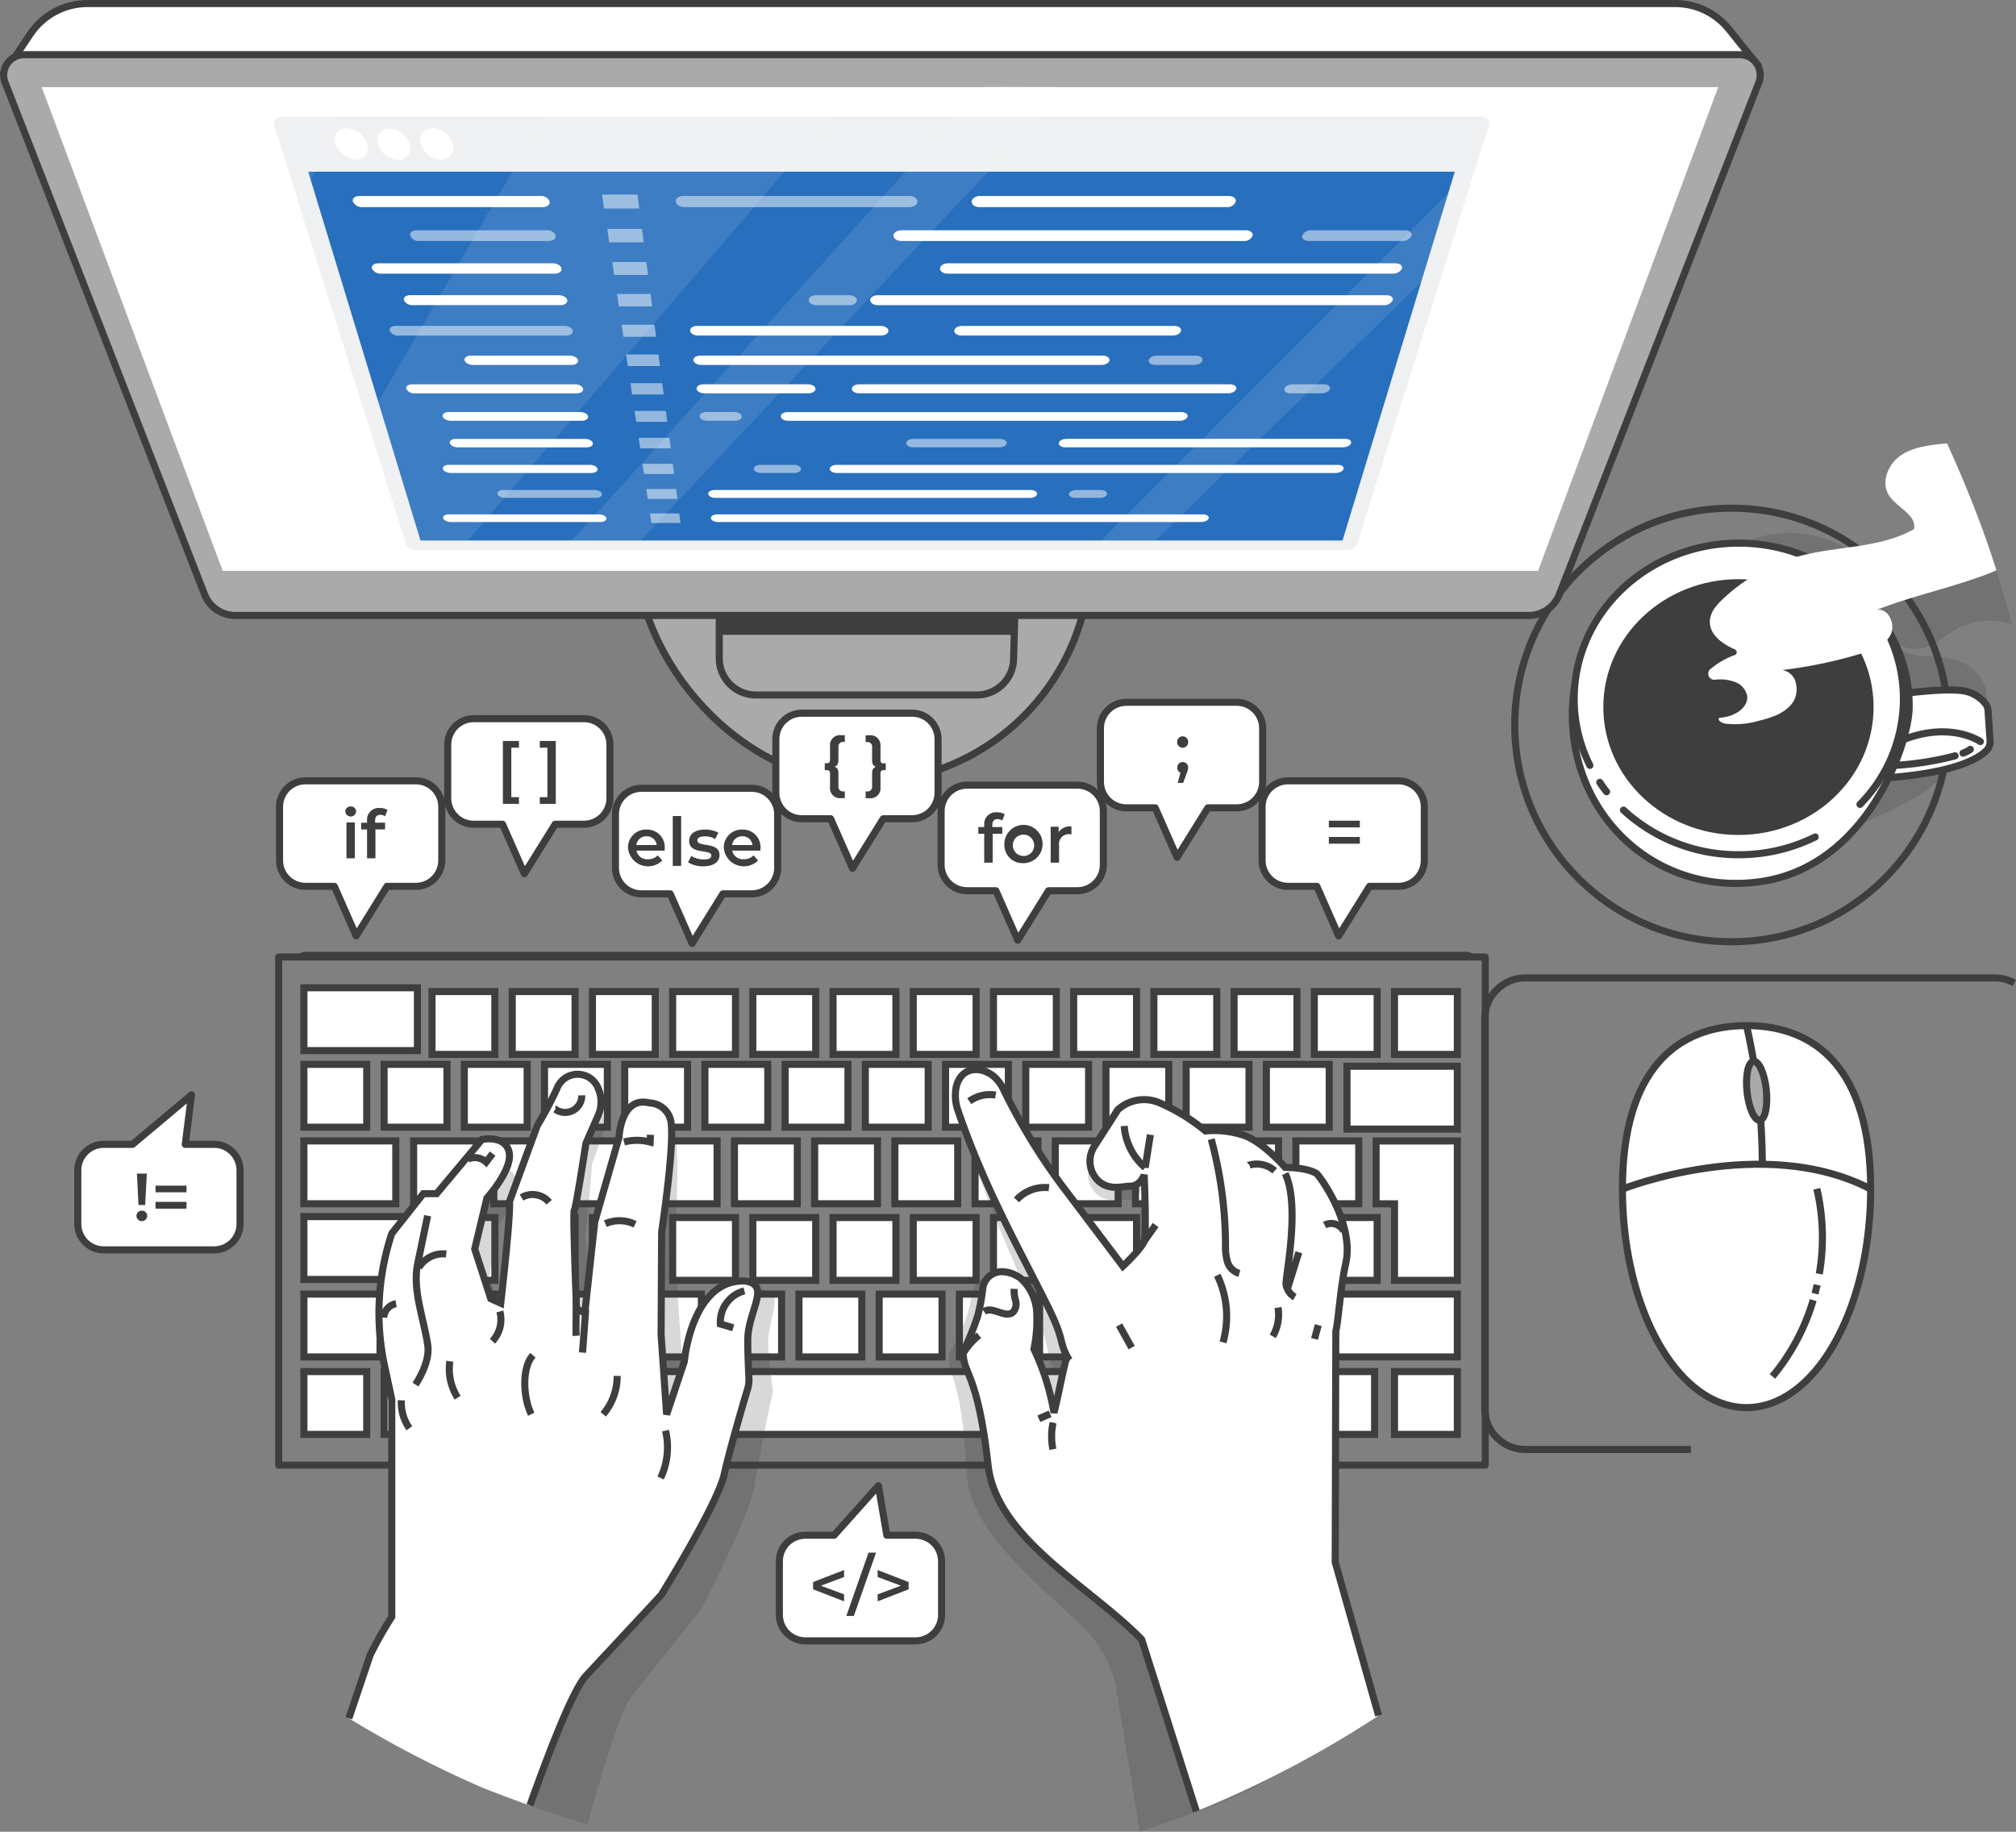
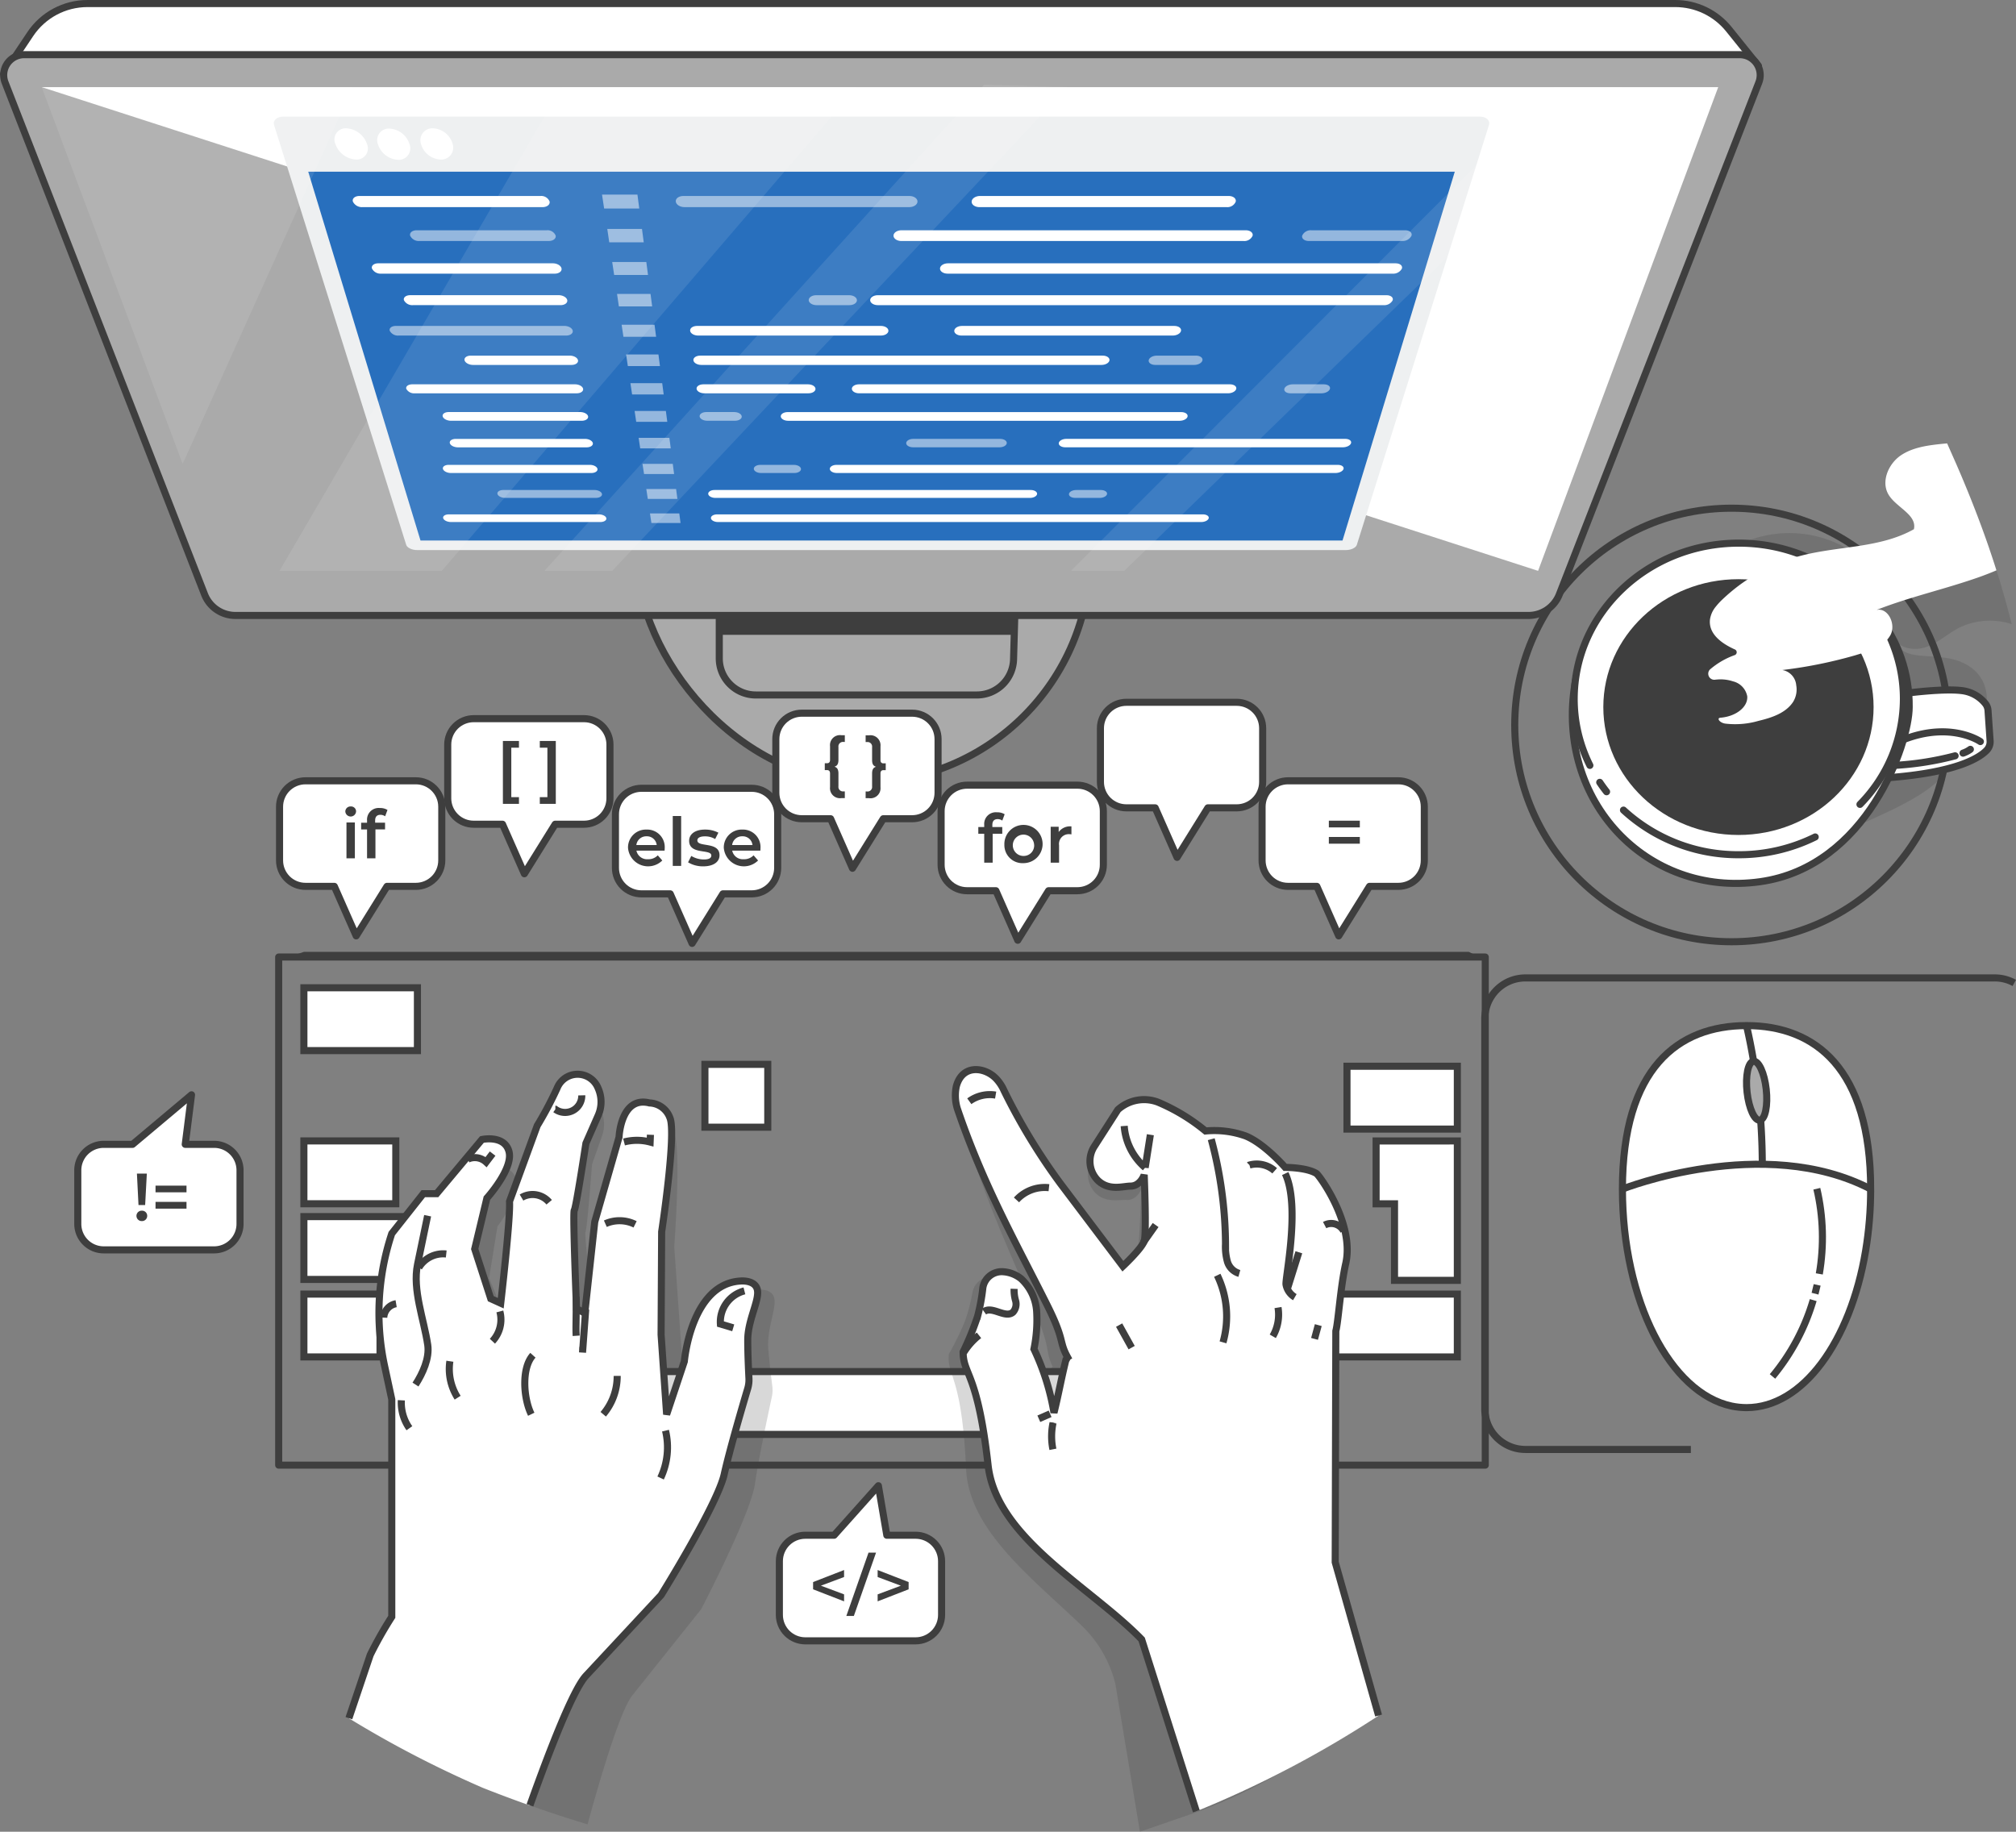
<svg xmlns="http://www.w3.org/2000/svg" xmlns:xlink="http://www.w3.org/1999/xlink" width="284.673" height="258.675">
  <rect width="100%" height="100%" fill="#808080" stroke="none" />
  <style>.B{fill:#fff}.C{stroke:#3e3e3e}.D{stroke-linejoin:round}.E{fill:#3e3e3e}.F{fill:none}.G{opacity:.5}.H{stroke-linecap:round}</style>
  <g class="C">
    <path d="M39.352 135.15h170.376v71.755H39.352z" class="D F" />
    <g class="B">
      <path d="M42.912 139.492h16.03v8.874h-16.03zm137.626 43.257h25.249v8.874h-25.249zm9.664-32.175h15.585v8.874h-15.585zm-147.29 21.233h16.03v8.874h-16.03zm0-10.687h12.977v8.874H42.912z" />
      <use xlink:href="#B" />
      <use xlink:href="#B" x="11.326" />
      <use xlink:href="#B" x="22.651" />
      <use xlink:href="#B" x="33.977" />
      <use xlink:href="#B" x="45.303" />
      <path d="M99.54 150.306h8.874v8.874H99.54z" />
      <use xlink:href="#B" x="67.954" />
      <use xlink:href="#B" x="79.28" />
      <use xlink:href="#B" x="90.606" />
      <use xlink:href="#B" x="101.931" />
      <use xlink:href="#B" x="113.257" />
      <use xlink:href="#B" x="124.583" />
      <use xlink:href="#B" x="135.908" />
      <use xlink:href="#B" y="43.384" />
      <use xlink:href="#B" x="11.326" y="43.384" />
      <use xlink:href="#B" x="22.651" y="43.384" />
      <path d="M76.889 193.69h10.827v8.874H76.889zm13.279 0h54.177v8.874H90.168z" />
      <use xlink:href="#B" x="119.647" y="43.384" />
      <use xlink:href="#B" x="130.973" y="43.384" />
      <use xlink:href="#B" x="142.317" y="43.384" />
      <path d="M146.561 193.69h13.778v8.874h-13.778z" />
      <use xlink:href="#B" x="154.001" y="43.384" />
      <use xlink:href="#B" x="15.495" y="10.814" />
      <use xlink:href="#B" x="26.821" y="10.814" />
      <use xlink:href="#B" x="38.146" y="10.814" />
      <use xlink:href="#B" x="49.472" y="10.814" />
      <use xlink:href="#B" x="60.798" y="10.814" />
      <use xlink:href="#B" x="72.123" y="10.814" />
      <use xlink:href="#B" x="83.449" y="10.814" />
      <use xlink:href="#B" x="94.775" y="10.814" />
      <use xlink:href="#B" x="106.101" y="10.814" />
      <use xlink:href="#B" x="117.426" y="10.814" />
      <use xlink:href="#B" x="128.752" y="10.814" />
      <use xlink:href="#B" x="140.078" y="10.814" />
      <path d="M205.787 161.122v19.687h-8.872v-10.811h-2.6v-8.872z" />
      <use xlink:href="#B" x="18.093" y="21.628" />
      <use xlink:href="#B" x="29.419" y="21.628" />
      <use xlink:href="#B" x="40.744" y="21.628" />
      <use xlink:href="#B" x="52.07" y="21.628" />
      <use xlink:href="#B" x="63.396" y="21.628" />
      <use xlink:href="#B" x="74.721" y="21.628" />
      <use xlink:href="#B" x="86.047" y="21.628" />
      <use xlink:href="#B" x="97.373" y="21.628" />
      <use xlink:href="#B" x="108.699" y="21.628" />
      <use xlink:href="#B" x="120.024" y="21.628" />
      <use xlink:href="#B" x="131.35" y="21.628" />
      <use xlink:href="#B" x="142.676" y="21.628" />
      <use xlink:href="#B" x="13.279" y="32.443" />
      <use xlink:href="#B" x="24.605" y="32.443" />
      <use xlink:href="#B" x="35.93" y="32.443" />
      <use xlink:href="#B" x="47.256" y="32.443" />
      <use xlink:href="#B" x="58.582" y="32.443" />
      <use xlink:href="#B" x="69.908" y="32.443" />
      <use xlink:href="#B" x="81.233" y="32.443" />
      <use xlink:href="#B" x="92.559" y="32.443" />
      <use xlink:href="#B" x="103.885" y="32.443" />
      <use xlink:href="#B" x="115.21" y="32.443" />
      <use xlink:href="#B" x="126.536" y="32.443" />
      <use xlink:href="#B" x="18.093" y="-10.279" />
      <use xlink:href="#B" x="29.419" y="-10.279" />
      <use xlink:href="#B" x="40.744" y="-10.279" />
      <use xlink:href="#B" x="52.07" y="-10.279" />
      <use xlink:href="#B" x="63.396" y="-10.279" />
      <use xlink:href="#B" x="74.721" y="-10.279" />
      <use xlink:href="#B" x="86.047" y="-10.279" />
      <use xlink:href="#B" x="97.373" y="-10.279" />
      <use xlink:href="#B" x="108.699" y="-10.279" />
      <use xlink:href="#B" x="120.024" y="-10.279" />
      <use xlink:href="#B" x="131.35" y="-10.279" />
      <use xlink:href="#B" x="142.676" y="-10.279" />
      <use xlink:href="#B" x="154.001" y="-10.279" />
      <path d="M42.912 182.749h10.75v8.874h-10.75z" />
    </g>
  </g>
  <g class="E">
    <path d="M39.352 135.609l3.56-1.187h164.5l2.344 1.172z" />
    <path d="M160.964 258.671l-3.464-20.866c-.765-3.11-2.39-5.941-4.69-8.169-6.891-6.648-16-13.472-16.39-22.188-.6-13.317-2.674-12.918-2.452-16.205a39.93 39.93 0 0 0 2.371-4.875 28.41 28.41 0 0 0 1-3.944c.294-1.372 1.593-2.288 2.984-2.105.934.124 1.808.534 2.5 1.174 1.219 1.3 1.89 3.018 1.876 4.8-.021 1.763-.27 3.516-.739 5.215a34.09 34.09 0 0 1 2.233 9.171c.79-2.437 1.389-4.9 2.179-7.327.162-.089.1-.281.259-.369-1.115-2.393-.17-2.26-2.378-7.527-3.715-8.863-7.859-17.409-10.821-28.548-.241-1.033-.218-2.11.066-3.132 1.071-3.183 4.35-2.452 5.783-.6a6.12 6.12 0 0 1 .886 1.61c1.945 4.744 4.311 9.305 7.069 13.628l8.044 12.261s2.8-2.3 3.228-3.324l.007-.007c.421-1.034.628-9.358.628-9.358s-.635 1.558-2.046 1.47c-1.019-.074-3.087.517-4.557-1.137-1.177-1.378-1.232-3.39-.133-4.831l3.639-4.917a5.52 5.52 0 0 1 5.717-.687 27.2 27.2 0 0 1 6.43 4.505c1.923-.054 3.835.314 5.6 1.078 2.578 1.241 5.281 4.8 5.281 4.8s3.006.185 4.358 1.167c.34.244 4.927 7.386 3.272 12.948-.982 3.316-1.588 8.132-2.031 9.425l-2.251 32.564 4.543 21.435-9.712 5.414c-3.571 1.992-7.312 3.665-11.177 5z" opacity=".2" />
  </g>
  <g class="B">
    <path d="M188.545 220.621l.086-32.65c.356-1.32.64-6.165 1.4-9.539 1.281-5.659-3.77-12.48-4.125-12.7-1.415-.885-4.426-.869-4.426-.869s-2.932-3.375-5.588-4.442c-1.813-.644-3.744-.883-5.659-.7-2.029-1.677-4.293-3.049-6.719-4.071-1.937-.734-4.121-.324-5.659 1.063l-3.3 5.145a3.85 3.85 0 0 0 .451 4.813c1.581 1.557 3.6.83 4.624.83 1.414 0 1.944-1.6 1.944-1.6s.348 8.315 0 9.374l-.008.008c-.363 1.059-3 3.533-3 3.533l-8.836-11.7a85.41 85.41 0 0 1-7.959-13.127 6.04 6.04 0 0 0-1-1.55c-1.549-1.754-4.868-2.268-5.729.98a6.36 6.36 0 0 0 .142 3.13c3.7 10.915 8.4 19.166 12.693 27.765 2.553 5.106 1.6 5.043 2.877 7.351-.15.1-.079.292-.237.387-.624 2.482-1.059 4.972-1.683 7.453a34.15 34.15 0 0 0-2.83-8.994c.357-1.728.487-3.495.387-5.256a6.91 6.91 0 0 0-2.189-4.664 4.54 4.54 0 0 0-2.576-1 2.69 2.69 0 0 0-2.837 2.3 27.16 27.16 0 0 1-.743 4c-.565 1.717-1.247 3.394-2.039 5.019 0 3.3 2.039 2.758 3.525 16.012 1.154 10.322 14.448 17.143 21.688 24.6l7.713 24.264a149.58 149.58 0 0 0 25.742-13.515z" />
    <path d="M138.24 188.57a9.47 9.47 0 0 0-2.166 2.436z" />
  </g>
  <g class="C F">
    <path d="M168.928 255.784l-7.714-24.264c-7.239-7.453-20.533-14.274-21.687-24.6-1.485-13.255-3.525-12.717-3.525-16.012.792-1.625 1.474-3.302 2.039-5.019a27.16 27.16 0 0 0 .743-4 2.69 2.69 0 0 1 2.837-2.3 4.54 4.54 0 0 1 2.576 1 6.91 6.91 0 0 1 2.189 4.664 20.29 20.29 0 0 1-.387 5.256 34.15 34.15 0 0 1 2.83 8.994c.624-2.482 1.059-4.972 1.683-7.453.158-.095.087-.284.237-.387-1.273-2.308-.324-2.245-2.877-7.351-4.291-8.6-8.994-16.85-12.693-27.765a6.36 6.36 0 0 1-.142-3.13c.861-3.248 4.181-2.734 5.729-.98a6.02 6.02 0 0 1 1 1.55 85.41 85.41 0 0 0 7.959 13.127l8.836 11.7s2.64-2.474 3-3.533l.008-.008c.348-1.059 0-9.374 0-9.374s-.53 1.6-1.944 1.6c-1.02 0-3.043.727-4.624-.83a3.85 3.85 0 0 1-.451-4.813l3.3-5.145c1.537-1.388 3.722-1.8 5.659-1.067 2.426 1.022 4.69 2.394 6.719 4.071 1.915-.183 3.846.056 5.659.7 2.656 1.067 5.588 4.442 5.588 4.442s3.011-.016 4.426.869c.355.221 5.406 7.042 4.125 12.7-.759 3.375-1.043 8.219-1.4 9.539l-.086 32.65 6.125 21.647m-23.63-81.387c1.305 4.822 1.982 9.792 2.015 14.788a7.88 7.88 0 0 0 .263 2.48c.232.819.874 1.459 1.694 1.688m6.474-14.104c2.194 4.626-.051 14.953.115 15.681a2.6 2.6 0 0 0 1.245 1.774m-20.403-22.937l-.731 4.644a8.57 8.57 0 0 1-2.961-5.881" />
    <path d="M148.283 199.653l-1.594.7m2.007.579a9.24 9.24 0 0 0-.017 3.737m9.35-17.541l1.769 3.183m1.627-14.832l1.758-2.485m22.967 14.134l-.53 1.946m-3.769-7.269q.778-2.482 1.555-4.964m3.644-3.837c.973-.51 2.176-.136 2.688.837m-13.305-9.316a3.82 3.82 0 0 1 3.559.814m-36.456 4.111c1.165-1.273 2.868-1.914 4.583-1.726m-11.246-12.206c1.073-.777 2.413-1.091 3.72-.871m-2.353 33.923a9.47 9.47 0 0 0-2.166 2.436m2.878-5.789c1.168-.835 3.028 1.032 4.1.08.382-.438.518-1.04.36-1.6a5.38 5.38 0 0 1-.213-1.692m28.688-1.91a13.36 13.36 0 0 1 .81 9.467m7.769-4.912a6.12 6.12 0 0 1-.741 4.06" />
  </g>
  <path d="M109.054 195.737c.067.512.044 1.032-.066 1.536-.48 2.223-1.869 8.7-2.378 12.246-.606 4.328-7.6 17.727-7.6 17.727l-9.72 12.172c-1.61 2.046-4.158 10.326-6.323 18.214q-4.1-1.241-8.125-2.674a210.93 210.93 0 0 1-6.64-2.489 108.64 108.64 0 0 1-11.545-5.628c1.226-4.454 2.046-7.881 2.031-8.08a55.06 55.06 0 0 1 2.629-5.6l-2.327-30.605-1.374-4.661a35 35 0 0 1-1.352-7.371 35.7 35.7 0 0 1 .953-11.323l4.011-5.953 1.876-.14 5.806-8.11s3.139-.945 3.944 1.418-2.615 6.781-2.615 6.781l-1.174 7.29 2.792 6.825 1.448.532s.487-12.017.155-14.418l3.087-10.97a52.1 52.1 0 0 0 2.408-5.51c.383-1.212 1.465-2.069 2.733-2.165s2.466.589 3.028 1.729c.654 1.195.763 2.612.3 3.893l-1.418 4.025s-.7 9.292-.923 9.55 1.366 13.834 1.366 13.834l1.211.539.428-12.963 2.519-12.18s-.207-5.857 3.922-5.148a3.19 3.19 0 0 1 3.036 1.891c1.1 2.105.052 16.124.052 16.124l1.019 14.492 1.632 11.175 1.92-7.659s.111-10.976 7.039-11.914c0 0 2.061-.369 2.482 1.064s-1.027 4.358-.82 7.165c.152 1.971.432 4.195.573 5.339z" opacity=".2" class="E" />
  <path d="M106.948 182.17c-.316-1.462-2.395-1.249-2.395-1.249-6.979.411-7.919 11.35-7.919 11.35l-2.5 7.493-.783-11.271.079-14.526s2.11-13.9 1.17-16.084a3.18 3.18 0 0 0-2.885-2.11c-4.062-1.019-4.3 4.837-4.3 4.837l-3.43 11.95-1.407 12.891-1.169-.625s-.553-13.673-.316-13.9 1.644-9.453 1.644-9.453l1.714-3.9a4.73 4.73 0 0 0 0-3.9c-.474-1.179-1.617-1.952-2.888-1.952s-2.415.773-2.888 1.952a52.04 52.04 0 0 1-2.813 5.311l-3.912 10.7c.151 2.419-1.241 14.369-1.241 14.369l-1.406-.64-2.268-7.018 1.722-7.185s3.746-4.133 3.122-6.56-3.825-1.715-3.825-1.715l-6.4 7.651h-1.881l-4.449 5.628a35.63 35.63 0 0 0-1.02 18.676l1.02 4.75v30.7c-1.114 1.736-2.13 3.533-3.043 5.382 0 .213-1.257 4.094-3.011 8.931a151.19 151.19 0 0 0 18.929 9.832 197.37 197.37 0 0 0 6.647 2.489c2.805-7.88 6.085-16.313 7.9-18.281l10.614-11.4s7.99-12.828 8.923-17.1c.775-3.5 2.648-9.855 3.3-12.037.151-.493.213-1.01.182-1.525-.055-1.154-.165-3.39-.165-5.367-.01-2.828 1.661-5.64 1.349-7.094z" class="B" />
  <g class="C">
    <path d="M49.268 242.636l3.011-8.931c.913-1.849 1.929-3.646 3.043-5.382v-30.7l-1.02-4.75a35.63 35.63 0 0 1 1.02-18.676l4.449-5.628h1.881l6.4-7.651s3.2-.7 3.825 1.715-3.122 6.56-3.122 6.56l-1.722 7.185 2.268 7.018 1.406.64s1.392-11.95 1.241-14.369l3.912-10.7a52.04 52.04 0 0 0 2.813-5.311c.474-1.179 1.617-1.952 2.889-1.952s2.415.773 2.888 1.952a4.73 4.73 0 0 1 0 3.9l-1.715 3.9s-1.406 9.216-1.643 9.453.316 13.9.316 13.9l1.169.625 1.407-12.891 3.43-11.95s.237-5.857 4.3-4.837a3.18 3.18 0 0 1 2.885 2.11c.94 2.182-1.17 16.084-1.17 16.084l-.079 14.526.783 11.271 2.5-7.493s.94-10.938 7.919-11.35c0 0 2.078-.213 2.395 1.249s-1.359 4.268-1.359 7.081c0 1.977.11 4.213.165 5.367.031.515-.031 1.032-.182 1.525-.648 2.182-2.521 8.536-3.3 12.037-.933 4.268-8.923 17.1-8.923 17.1l-10.615 11.4c-1.81 1.968-5.09 10.4-7.9 18.281" class="F" />
    <path d="M70.582 185.198c.4 1.49.003 3.08-1.05 4.207m-10.861 6.121c1.017-1.572 2-3.73 1.731-5.582-.534-3.625-2.186-7.8-1.443-11.387q.713-3.439 1.426-6.877" class="B" />
    <path d="M88.119 161.268a7.2 7.2 0 0 1 3.684.01l.042-1.028m-13.424-3.597a2.36 2.36 0 0 0 2.475.169c.79-.417 1.276-1.246 1.254-2.14m22.966 27.612c-2.106.545-3.528 2.508-3.39 4.678l1.811.54" class="F" />
    <path d="M81.346 183.196c.083 1.239-.069 4.2.013 5.44m1.347-3.723q-.224 3.045-.448 6.09.019-.388.036-.775m11.682 11.803c.538 2.243.294 4.603-.692 6.689" class="B" />
    <g class="F">
      <path d="M75.253 191.386c-1.61 1.766-1.374 6-.237 8.331m12.135-5.416a8.29 8.29 0 0 1-1.971 5.417m-21.656-7.486a7.55 7.55 0 0 0 1.1 5.147m-7.951.367c-.075 1.405.326 2.795 1.137 3.945m8.253-37.998c.865-.4 1.887-.236 2.584.414l.913-1.2m4.082 6.208a3.06 3.06 0 0 1 3.905.663m7.933 3.033c1.344-.596 2.883-.564 4.2.089m-30.539 6.106a4.01 4.01 0 0 1 3.871-1.92m-8.824 8.986a2.1 2.1 0 0 1 1.751-1.966" />
      <circle cx="244.505" cy="102.378" r="30.613" class="D" />
    </g>
  </g>
  <path d="M279.165 103.18c-6.527 10.706-8.849 9.26-31.114 19.926-11.3 5.414-22.226-11.993-14.837-29.859.361-.872 3.554-5.281 3.554-5.281a16.31 16.31 0 0 1 28.5-6.736 17.61 17.61 0 0 1 15.644-3.737l.739 2.216.266.835c.281.864.547 1.728.79 2.6q.731 2.482 1.359 4.993c-2.391-.773-4.986-.617-7.268.436-1.632.8-3 2.112-4.7 2.762s-4.048.281-4.7-1.418c.82 3.412 4.4 2.392 7.84 3.067 5.326 1.046 6.674 5.69 3.927 10.196z" opacity=".2" class="E" />
  <g class="B C D">
    <path d="M269.108 97.903s5.481-.743 8.084-.354a4.99 4.99 0 0 1 3.152 1.809 1.74 1.74 0 0 1 .378.977l.294 4.283a1.74 1.74 0 0 1-.472 1.327c-1.068 1.113-4.3 3.144-13.851 3.875-13.437 1.027 2.415-11.917 2.415-11.917z" />
    <path d="M265.105 86.831c2.956 3.691 4.542 8.293 4.486 13.022 0 5.1-5.91 22.536-21.045 24.658-16.02 2.246-28.9-11.465-26.148-27.963 1.902-11.413 29.846-25.701 42.707-9.717z" />
  </g>
  <ellipse cx="245.53" cy="98.701" rx="23.244" ry="22.001" class="B" />
  <ellipse cx="245.482" cy="99.852" rx="19.082" ry="18.061" class="E" />
  <path d="M268.775 98.701c0-12.151-10.407-22-23.244-22s-23.244 9.85-23.244 22m40.354 14.891c3.915-3.969 6.118-9.316 6.134-14.891m-39.527 15.701a23.86 23.86 0 0 0 16.283 6.3 24.2 24.2 0 0 0 10.788-2.508m-30.425-7.714q.456.68.964 1.327m-4.572-13.106a20.95 20.95 0 0 0 2.215 9.386" class="C D F H" />
  <g class="B">
    <path d="M279.642 104.722s-4.144-2.9-10.867-.27m7.3 2.284a42.7 42.7 0 0 1-8.6 1.351m10.753-2.266a3.95 3.95 0 0 1-1.036.534" class="C D H" />
    <path d="M281.912 80.542l-.266-.835c-1.411-4.373-3.228-9.174-5.436-14.241l-1.263-2.851-.495.044c-2.12.214-4.35.48-6.094 1.684-1.751 1.226-2.785 3.745-1.655 5.554 1.108 1.795 4.011 2.792 3.553 4.838-4.734 2.666-10.511 2.356-15.777 3.7a25.69 25.69 0 0 0-8.8 4.151 26.46 26.46 0 0 0-2.408 2.016c-.351.325-.677.675-.975 1.049-.461.546-.751 1.198-.842 1.891-.185 1.972 1.61 3.316 3.523 4.173a.43.43 0 0 1-.03.8c-1.261.449-2.43 1.125-3.449 1.994-.007 0-.015.007-.022.015-.266.258-.336.658-.173.991s.522.523.889.471c.089-.015.2-.022.3-.03.754-.064 1.513.027 2.231.266a2.68 2.68 0 0 1 2 2.112c.118 1.5-1.588 2.851-3.8 3.021-.539.052-.126.694.665.827 1.585.193 3.194.063 4.727-.384 1.854-.443 3.833-1.086 4.882-2.674a3.34 3.34 0 0 0 .443-2.349c-.085-1.084-.894-1.972-1.965-2.157a64.62 64.62 0 0 0 10.134-2.031h.007l1.041-.318a9.72 9.72 0 0 0 2.858-1.248 3.98 3.98 0 0 0 1.248-1.374c.768-1.485-.318-3.833-1.957-3.523 4.764-1.869 9.8-2.962 14.617-4.683.767-.278 1.535-.574 2.289-.899z" />
    <path d="M248.302 9.307L.521 10.438l3.748-5.616C6.071 2.122 9.103.5 12.349.5h224.212c2.941 0 5.724 1.332 7.568 3.623z" class="C D" />
  </g>
  <g fill="#aaa" class="C D">
    <rect width="64.027" height="64.027" rx="32.013" x="89.929" y="46.451" />
    <path d="M101.566 83.871v9.1c0 2.856 2.316 5.172 5.172 5.172h31.215a5.18 5.18 0 0 0 5.171-5.136l.258-9.138z" />
    <path d="M215.833 86.913H33.242a4.68 4.68 0 0 1-4.359-2.98L.719 11.653c-.346-.888-.231-1.89.308-2.677S2.458 7.72 3.411 7.722h242.257c.953 0 1.844.47 2.381 1.257s.652 1.788.306 2.675l-28.164 72.28c-.7 1.796-2.43 2.979-4.358 2.979z" />
  </g>
-   <path d="M217.188 80.613H31.448L5.89 12.302h236.736z" class="B" />
+   <path d="M217.188 80.613L5.89 12.302h236.736z" class="B" />
  <path d="M101.766 86.814h41.408v2.835h-41.408z" class="E" />
  <path d="M190.057 77.68H58.896c-.72 0-1.408-.327-1.535-.733L38.704 17.674c-.209-.665.373-1.206 1.3-1.206h168.943c.928 0 1.51.541 1.3 1.206l-18.656 59.273c-.127.405-.814.733-1.534.733z" fill="#eef0f1" />
  <path d="M189.572 76.331H59.378L43.524 24.25h161.9z" fill="#286fbd" />
  <g class="B">
    <path d="M78.066 37.185H53.415c-.609 0-1.008.328-.893.732.249.481.76.767 1.3.728h24.505c.6 0 1.038-.325.965-.728s-.618-.732-1.226-.732zm.825 4.5H57.929c-.6 0-1 .317-.89.706a1.31 1.31 0 0 0 1.267.7h20.843c.595 0 1.02-.314.951-.7s-.611-.706-1.209-.706z" />
    <path d="M79.688 46.026H55.902c-.588 0-.976.306-.869.682a1.3 1.3 0 0 0 1.251.678h23.653c.583 0 1-.3.936-.678s-.598-.682-1.185-.682z" class="G" />
    <path d="M80.456 50.221H66.484c-.577 0-.972.3-.883.659s.626.654 1.2.654h13.895c.574 0 .987-.292.922-.654s-.584-.659-1.162-.659zm.742 4.052H58.217c-.567 0-.946.285-.846.637a1.25 1.25 0 0 0 1.2.633H81.43c.564 0 .971-.283.908-.633s-.571-.637-1.14-.637zm.72 3.917H63.36c-.558 0-.937.276-.846.615s.614.613 1.169.613h18.46c.555 0 .957-.274.9-.613s-.565-.615-1.125-.615zm.696 3.791H64.357c-.549 0-.923.267-.835.6s.6.592 1.148.592h18.161c.546 0 .941-.265.883-.592s-.552-.6-1.1-.6zm.672 3.665H63.365c-.54 0-.906.259-.818.577s.594.574 1.132.574h19.816c.538 0 .927-.256.87-.574s-.538-.577-1.079-.577z" />
    <path d="M83.94 69.198H71.072c-.531 0-.9.25-.825.558s.566.556 1.095.556h12.8c.529 0 .914-.249.858-.556s-.531-.558-1.06-.558zm-6.734-36.679H58.84c-.62 0-1.034.34-.925.759.24.498.761.797 1.312.755h18.26c.616 0 1.056-.338.98-.755a1.23 1.23 0 0 0-1.261-.759z" class="G" />
    <path d="M76.322 27.678H50.748c-.632 0-1.042.354-.919.788.254.512.791.821 1.361.784h25.42c.627 0 1.074-.35 1-.784a1.26 1.26 0 0 0-1.288-.788zm8.247 44.961H63.376c-.524 0-.878.243-.793.541s.576.539 1.1.539h21.088c.521 0 .9-.242.846-.539s-.525-.541-1.048-.541z" />
    <path d="M86.723 38.826h4.78l-.239-1.825h-4.816zm.667 4.443h4.7l-.231-1.761h-4.73zm.642 4.287h4.615l-.223-1.7h-4.647zm.624 4.144h4.536l-.215-1.642h-4.568zm.601 4.001h4.46l-.208-1.587h-4.49zm.582 3.87h4.387l-.2-1.535H89.61zm.562 3.744h4.315l-.195-1.486h-4.344zm.544 3.625h4.243l-.189-1.438h-4.274zm.528 3.511h4.18l-.183-1.393h-4.206zm-5.442-36.23H90.9l-.248-1.893h-4.9zm-.722-4.777h4.96l-.258-1.964h-5zm6.675 44.413h4.115l-.177-1.35h-4.141z" class="G" />
    <path d="M117.175 66.223c-.01-.318.419-.577.959-.577h70.774c.54 0 .9.259.81.577s-.6.574-1.14.574h-70.412c-.537 0-.981-.257-.991-.574zm72.444-3.056h-39.187c-.547 0-.96-.265-.924-.592s.51-.6 1.06-.6h39.392c.549 0 .916.267.82.6s-.615.592-1.161.592z" />
    <path d="M141.131 63.167H128.94c-.546 0-.985-.265-.979-.592s.454-.6 1-.6h12.254c.549 0 .973.267.948.6s-.486.592-1.032.592z" class="G" />
    <path d="M166.573 59.422h-55.279c-.555 0-1.022-.274-1.043-.612s.415-.615.973-.615h55.573c.558 0 .959.276.9.615s-.57.612-1.124.612z" />
    <path d="M99.735 58.19h3.94c.558 0 1.034.276 1.063.615s-.4.612-.953.612h-3.919c-.555 0-1.036-.274-1.073-.612s.384-.615.942-.615z" class="G" />
    <path d="M174.568 54.908c-.075.35-.592.633-1.157.633H121.32c-.565 0-1.027-.283-1.033-.633s.448-.637 1.016-.637h52.373c.568.001.967.287.892.637zm-75.25-.636h14.783c.567 0 1.039.286 1.053.637s-.433.633-1 .633h-14.7c-.564 0-1.053-.283-1.092-.633s.388-.637.956-.637zm-.432-4.052h56.823c.577 0 1.005.3.957.659s-.553.655-1.127.655H99.026c-.574 0-1.072-.292-1.112-.655s.395-.659.972-.659zm36.892-2.833c-.584 0-1.045-.3-1.029-.678s.5-.682 1.092-.682h29.983c.587 0 1.01.306.945.682s-.591.678-1.175.678zm-37.339-1.361h25.951c.587 0 1.063.306 1.061.682s-.476.678-1.06.678H98.584c-.584 0-1.091-.3-1.133-.678s.4-.682.988-.682zm96.941-2.932h-71.425c-.594 0-1.078-.314-1.081-.7s.48-.706 1.078-.706h71.832c.6 0 .991.317.877.706-.25.467-.753.741-1.281.7zm1.276-4.449h-62.85c-.6 0-1.085-.325-1.072-.728s.518-.732 1.126-.732h63.215c.608 0 1.006.328.889.732-.252.481-.766.767-1.308.728z" />
    <path d="M197.98 34.033h-13.161c-.616 0-1.038-.338-.941-.755a1.31 1.31 0 0 1 1.3-.759h13.238c.62 0 1.023.34.9.759-.254.496-.78.793-1.336.755z" class="G" />
    <path d="M175.611 34.033h-48.328c-.616 0-1.113-.338-1.111-.755s.507-.759 1.127-.759h48.614c.62 0 1.053.34.968.759a1.26 1.26 0 0 1-1.27.755zm-74.706 35.165h44.629c.531 0 .937.251.907.559s-.485.556-1.013.556h-44.4c-.529 0-.985-.249-1.019-.556s.369-.559.896-.559zm.371 3.441h68.569c.524 0 .9.243.832.541s-.537.539-1.058.539h-68.228c-.521 0-.97-.242-1-.539s.361-.541.885-.541zm71.937-43.389h-34.908c-.628 0-1.12-.35-1.1-.784s.55-.788 1.182-.788h35.118c.632 0 1.076.354.993.788-.21.515-.731.833-1.285.784z" />
    <path d="M128.402 29.25H96.649c-.628 0-1.175-.35-1.223-.784s.424-.788 1.055-.788h31.946c.632 0 1.137.354 1.129.788s-.529.784-1.154.784zm27.039 39.948c.532 0 .926.251.882.559s-.509.556-1.038.556h-3.45c-.529 0-.928-.249-.891-.556s.5-.559 1.03-.559zm-42.335-2.975c.016.318-.406.574-.943.574h-4.7c-.537 0-.993-.256-1.019-.574s.391-.577.931-.577h4.724c.54 0 .991.259 1.007.577zm56.69-15.344c-.069.363-.589.655-1.164.655h-5.493c-.574 0-.993-.292-.937-.655s.572-.659 1.149-.659h5.524c.581 0 .994.295.921.659zm17.146 3.393c.567 0 .951.286.856.637s-.628.633-1.192.633h-4.379c-.564 0-.954-.283-.869-.633s.615-.637 1.182-.637zm-71.639-11.178c-.595 0-1.089-.314-1.106-.7s.456-.706 1.053-.706h4.662c.6 0 1.087.317 1.092.706s-.472.7-1.067.7z" class="G" />
    <path d="M51.827 20.351c.211.503.147 1.079-.17 1.523s-.841.693-1.385.657a3.28 3.28 0 0 1-2.908-2.18 1.58 1.58 0 0 1 1.539-2.231 3.27 3.27 0 0 1 2.924 2.231zm6.012.039a1.62 1.62 0 0 1-.224 1.528c-.328.439-.854.684-1.4.651a3.15 3.15 0 0 1-2.838-2.179 1.63 1.63 0 0 1 1.61-2.231 3.14 3.14 0 0 1 2.852 2.231zm6.081-.039a1.68 1.68 0 0 1-1.7 2.18 3.02 3.02 0 0 1-2.767-2.18c-.183-.53-.091-1.116.247-1.564a1.68 1.68 0 0 1 1.436-.667 3.01 3.01 0 0 1 2.784 2.231z" />
    <path d="M5.89 12.302l19.9 53.2 24.012-53.2zm33.584 68.311l39.833-68.311h41.7L62.383 80.614zm99.501-68.647L76.886 80.613h9.56l64.314-68.312zm12.258 68.647l68.236-68.312h9.629l-70.352 68.312z" opacity=".1" />
    <path d="M58.719 110.262H43.137c-.971 0-1.903.386-2.59 1.073s-1.073 1.619-1.073 2.59v7.581c0 .971.386 1.903 1.073 2.59s1.619 1.073 2.59 1.073h4.073l3.086 6.995 4.35-6.995h4.073c.971 0 1.903-.386 2.59-1.073s1.073-1.619 1.073-2.59v-7.581c0-2.023-1.64-3.663-3.663-3.663z" class="C D" />
  </g>
  <path d="M48.762 114.598c.003-.196.085-.383.228-.517s.335-.205.531-.195c.192-.015.382.05.526.179a.7.7 0 0 1 .233.504.76.76 0 0 1-1.518.029zm.162 1.547h1.186v5.067h-1.186zm4.049-.266v.3h1.4v.949h-1.357v4.081H51.83v-4.074h-.835v-.949h.835v-.323a1.64 1.64 0 0 1 1.813-1.755 1.9 1.9 0 0 1 1.072.275l-.332.892a1.17 1.17 0 0 0-.655-.209c-.499-.003-.755.269-.755.813z" class="E" />
  <path d="M106.15 111.32H90.568c-.971 0-1.903.386-2.59 1.073s-1.073 1.619-1.073 2.59v7.581c0 .971.386 1.903 1.073 2.59s1.619 1.073 2.59 1.073h4.074l3.086 6.995 4.35-6.995h4.073c.971 0 1.903-.386 2.59-1.073s1.073-1.619 1.073-2.59v-7.581c0-.972-.386-1.904-1.073-2.59s-1.619-1.073-2.591-1.073z" class="B C D" />
  <path d="M93.843 120.122h-3.976c.159.763.865 1.286 1.641 1.215.516.021 1.017-.18 1.376-.551l.636.731a2.85 2.85 0 0 1-2.984.651c-1.037-.38-1.76-1.326-1.855-2.427a2.52 2.52 0 0 1 2.619-2.59 2.47 2.47 0 0 1 2.562 2.62 4.62 4.62 0 0 1-.019.351zm-3.986-.787h2.875a1.38 1.38 0 0 0-1.433-1.234 1.4 1.4 0 0 0-1.441 1.233zm5.141-4.098h1.186v7.041h-1.186zm2.162 6.536l.455-.9a3.41 3.41 0 0 0 1.765.5c.75 0 1.063-.208 1.063-.559 0-.968-3.132-.058-3.132-2.078 0-.959.863-1.585 2.23-1.585a4.04 4.04 0 0 1 1.9.437l-.456.9a2.77 2.77 0 0 0-1.451-.38c-.722 0-1.063.237-1.063.569 0 1.025 3.131.114 3.131 2.1 0 .949-.873 1.566-2.3 1.566-.753.014-1.495-.183-2.142-.57zm10.208-1.651h-3.977c.159.764.865 1.286 1.642 1.215.516.021 1.017-.18 1.376-.551l.636.731c-.785.777-1.948 1.031-2.984.65a2.85 2.85 0 0 1-1.856-2.426 2.52 2.52 0 0 1 2.619-2.59 2.47 2.47 0 0 1 2.562 2.62 5.16 5.16 0 0 1-.018.351zm-3.986-.787h2.875a1.38 1.38 0 0 0-1.433-1.234 1.4 1.4 0 0 0-1.442 1.233z" class="E" />
  <path d="M152.136 110.879h-15.582c-.971 0-1.903.386-2.59 1.073s-1.073 1.619-1.073 2.59v7.581c0 .971.386 1.903 1.073 2.59s1.619 1.073 2.59 1.073h4.073l3.086 6.995 4.35-6.995h4.073c.971 0 1.903-.386 2.59-1.073s1.073-1.619 1.073-2.59v-7.581c0-.971-.386-1.903-1.073-2.59s-1.619-1.073-2.59-1.073z" class="B C D" />
  <path d="M140.127 116.492v.3h1.4v.949h-1.357v4.081h-1.191v-4.081h-.835v-.949h.835v-.322a1.64 1.64 0 0 1 1.813-1.756 1.9 1.9 0 0 1 1.073.275l-.333.892a1.16 1.16 0 0 0-.654-.209c-.494.004-.751.279-.751.82zm1.698 2.799a2.7 2.7 0 1 1 2.694 2.6 2.55 2.55 0 0 1-2.694-2.6zm4.2 0c-.043-.82-.734-1.455-1.554-1.427s-1.468.707-1.455 1.528.68 1.481 1.501 1.483c.417.011.82-.154 1.108-.456s.435-.712.404-1.128zm5.269-2.59v1.129a1.5 1.5 0 0 0-.275-.029 1.38 1.38 0 0 0-1.471 1.567v2.457h-1.185v-5.068h1.129v.74a2 2 0 0 1 1.802-.796z" class="E" />
  <path d="M197.458 110.262h-15.582c-.971 0-1.903.386-2.59 1.073s-1.073 1.619-1.073 2.59v7.581c0 .971.386 1.903 1.073 2.59s1.619 1.073 2.59 1.073h4.072l3.087 6.995 4.35-6.995h4.073c.971 0 1.903-.386 2.59-1.073s1.073-1.619 1.073-2.59v-7.581c0-2.023-1.64-3.663-3.663-3.663z" class="B C D" />
  <path d="M187.642 115.895h4.375v.949h-4.375zm0 2.3h4.375v.949h-4.375z" class="E" />
  <path d="M82.47 101.488H66.888c-.972-.001-1.904.385-2.592 1.072s-1.074 1.619-1.074 2.591v7.581c0 .971.386 1.903 1.073 2.59s1.619 1.073 2.59 1.073h4.073l3.086 6.995 4.35-6.995h4.073c.971 0 1.903-.386 2.59-1.073s1.073-1.619 1.073-2.59v-7.581c0-2.022-1.638-3.661-3.66-3.663z" class="B C D" />
  <path d="M71.013 104.639h2.268v.949h-1.082v6.984h1.082v.949h-2.268zm5.211 8.883v-.949h1.072v-6.988h-1.072v-.949h2.259v8.883z" class="E" />
  <path d="M128.797 100.713h-15.582c-.971 0-1.903.386-2.59 1.073s-1.073 1.619-1.073 2.59v7.581c0 .971.386 1.903 1.073 2.59s1.619 1.073 2.59 1.073h4.073l3.086 6.995 4.35-6.995h4.073c.971 0 1.903-.386 2.59-1.073s1.073-1.619 1.073-2.59v-7.583c-.001-2.022-1.641-3.661-3.663-3.661z" class="B C D" />
  <path d="M117.834 108.27c.38.123.56.38.56.968v1.8c-.027.194.037.391.174.531a.64.64 0 0 0 .526.19h.2v.949h-.475a1.41 1.41 0 0 1-1.612-1.547v-1.955c0-.313-.162-.456-.427-.456h-.314v-.968h.314c.265 0 .427-.143.427-.456v-1.954a1.41 1.41 0 0 1 1.612-1.547h.475v.949h-.2a.64.64 0 0 0-.526.19c-.137.141-.201.337-.174.531v1.8c0 .599-.18.855-.56.975zm7.237-.48v.968h-.322c-.256 0-.418.143-.418.456v1.956c.046.437-.114.87-.431 1.172a1.42 1.42 0 0 1-1.192.375h-.474v-.947h.2a.64.64 0 0 0 .712-.721v-1.8c0-.588.17-.844.55-.968-.38-.123-.55-.38-.55-.968v-1.8a.64.64 0 0 0-.712-.721h-.2v-.949h.474c.434-.067.874.072 1.192.375s.477.736.431 1.172v1.954c0 .313.162.456.418.456z" class="E" />
  <path d="M174.632 99.177H159.05c-.971 0-1.903.386-2.59 1.073s-1.073 1.619-1.073 2.59v7.578c0 .971.386 1.903 1.073 2.59s1.619 1.073 2.59 1.073h4.073l3.086 6.995 4.35-6.995h4.073c.971 0 1.903-.386 2.59-1.073s1.073-1.619 1.073-2.59v-7.581c-.002-2.022-1.641-3.66-3.663-3.66z" class="B C D" />
-   <path d="M166.221 104.788a.78.78 0 0 1 1.176-.698.78.78 0 0 1 .381.698.78.78 0 0 1-1.176.698.78.78 0 0 1-.381-.698zm1.557 3.616a2.15 2.15 0 0 1-.219.816l-.485 1.338h-.768l.38-1.451a.73.73 0 0 1-.445-.7.77.77 0 0 1 1.161-.689.77.77 0 0 1 .376.689z" class="E" />
  <path d="M113.712 231.715h15.583c.971 0 1.903-.386 2.59-1.073s1.073-1.619 1.073-2.59v-7.586c0-.971-.386-1.903-1.073-2.59s-1.619-1.073-2.59-1.073h-4.073l-1.189-6.995-6.248 6.995h-4.073c-2.022.002-3.66 1.641-3.66 3.663v7.581c-.001.972.384 1.904 1.07 2.592s1.618 1.075 2.59 1.076z" class="B C D" />
  <path d="M119.189 222.703l-3.274 1.224 3.274 1.224v.988l-4.374-1.7v-1.024l4.374-1.7zm3.452-3.445h1.063l-3.132 8.94h-1.063zm5.663 4.157v1.024l-4.375 1.7v-.986l3.274-1.224-3.274-1.224v-.987z" class="E" />
  <path d="M14.649 176.503h15.582c.971 0 1.903-.386 2.59-1.073s1.073-1.619 1.073-2.59v-7.577a3.66 3.66 0 0 0-3.663-3.662h-4.073l.887-6.995-8.324 6.995h-4.073a3.66 3.66 0 0 0-3.663 3.662v7.581c.002 2.022 1.642 3.66 3.664 3.659z" class="B C D" />
  <path d="M19.268 171.699a.73.73 0 0 1 .229-.529c.146-.138.34-.21.54-.201.197-.007.389.067.531.205a.72.72 0 0 1 .218.525.73.73 0 0 1-.749.74.74.74 0 0 1-.769-.74zm.066-5.969h1.4l-.237 4.441h-.94zm2.628 1.699h4.374v.948h-4.374zm0 2.3h4.374v.949h-4.374z" class="E" />
  <use xlink:href="#C" class="B" />
  <g class="C">
    <use xlink:href="#C" class="F" />
    <path d="M256.037 183.596a30.25 30.25 0 0 1-5.749 10.784" class="B" />
    <path d="M256.595 181.448q-.14.626-.3 1.245" class="F" />
    <path d="M256.549 167.871c.921 3.945 1.04 8.034.349 12.026" class="B" />
    <path d="M229.097 167.912s19.919-7.876 35.05 0" class="F" />
    <path d="M246.621 144.833a88.29 88.29 0 0 1 2.225 19.4" class="B" />
    <path d="M249.402 153.819c.256 2.3-.142 4.253-.888 4.371s-1.559-1.648-1.815-3.943.142-4.253.888-4.37 1.559 1.646 1.815 3.942z" fill="#aaa" class="D" />
    <path d="M238.763 204.689h-23.356c-2.867.003-5.295-2.115-5.68-4.956a3.94 3.94 0 0 1-.066-.79v-55.094c-.004-.268.018-.536.066-.8a5.72 5.72 0 0 1 5.68-4.949h66.269a5.66 5.66 0 0 1 2.755.709" class="F" />
  </g>
  <defs>
-     <path id="B" d="M42.912 150.306h8.874v8.874h-8.874z" />
    <path id="C" d="M264.15 167.911c.003 2.937-.237 5.868-.719 8.765-2.142 12.78-8.86 22.106-16.811 22.106-.709-.002-1.416-.076-2.11-.221-8.678-1.842-15.412-14.859-15.412-30.65 0-17.048 7.848-23.078 17.522-23.078s17.53 6.028 17.53 23.078z" />
  </defs>
</svg>